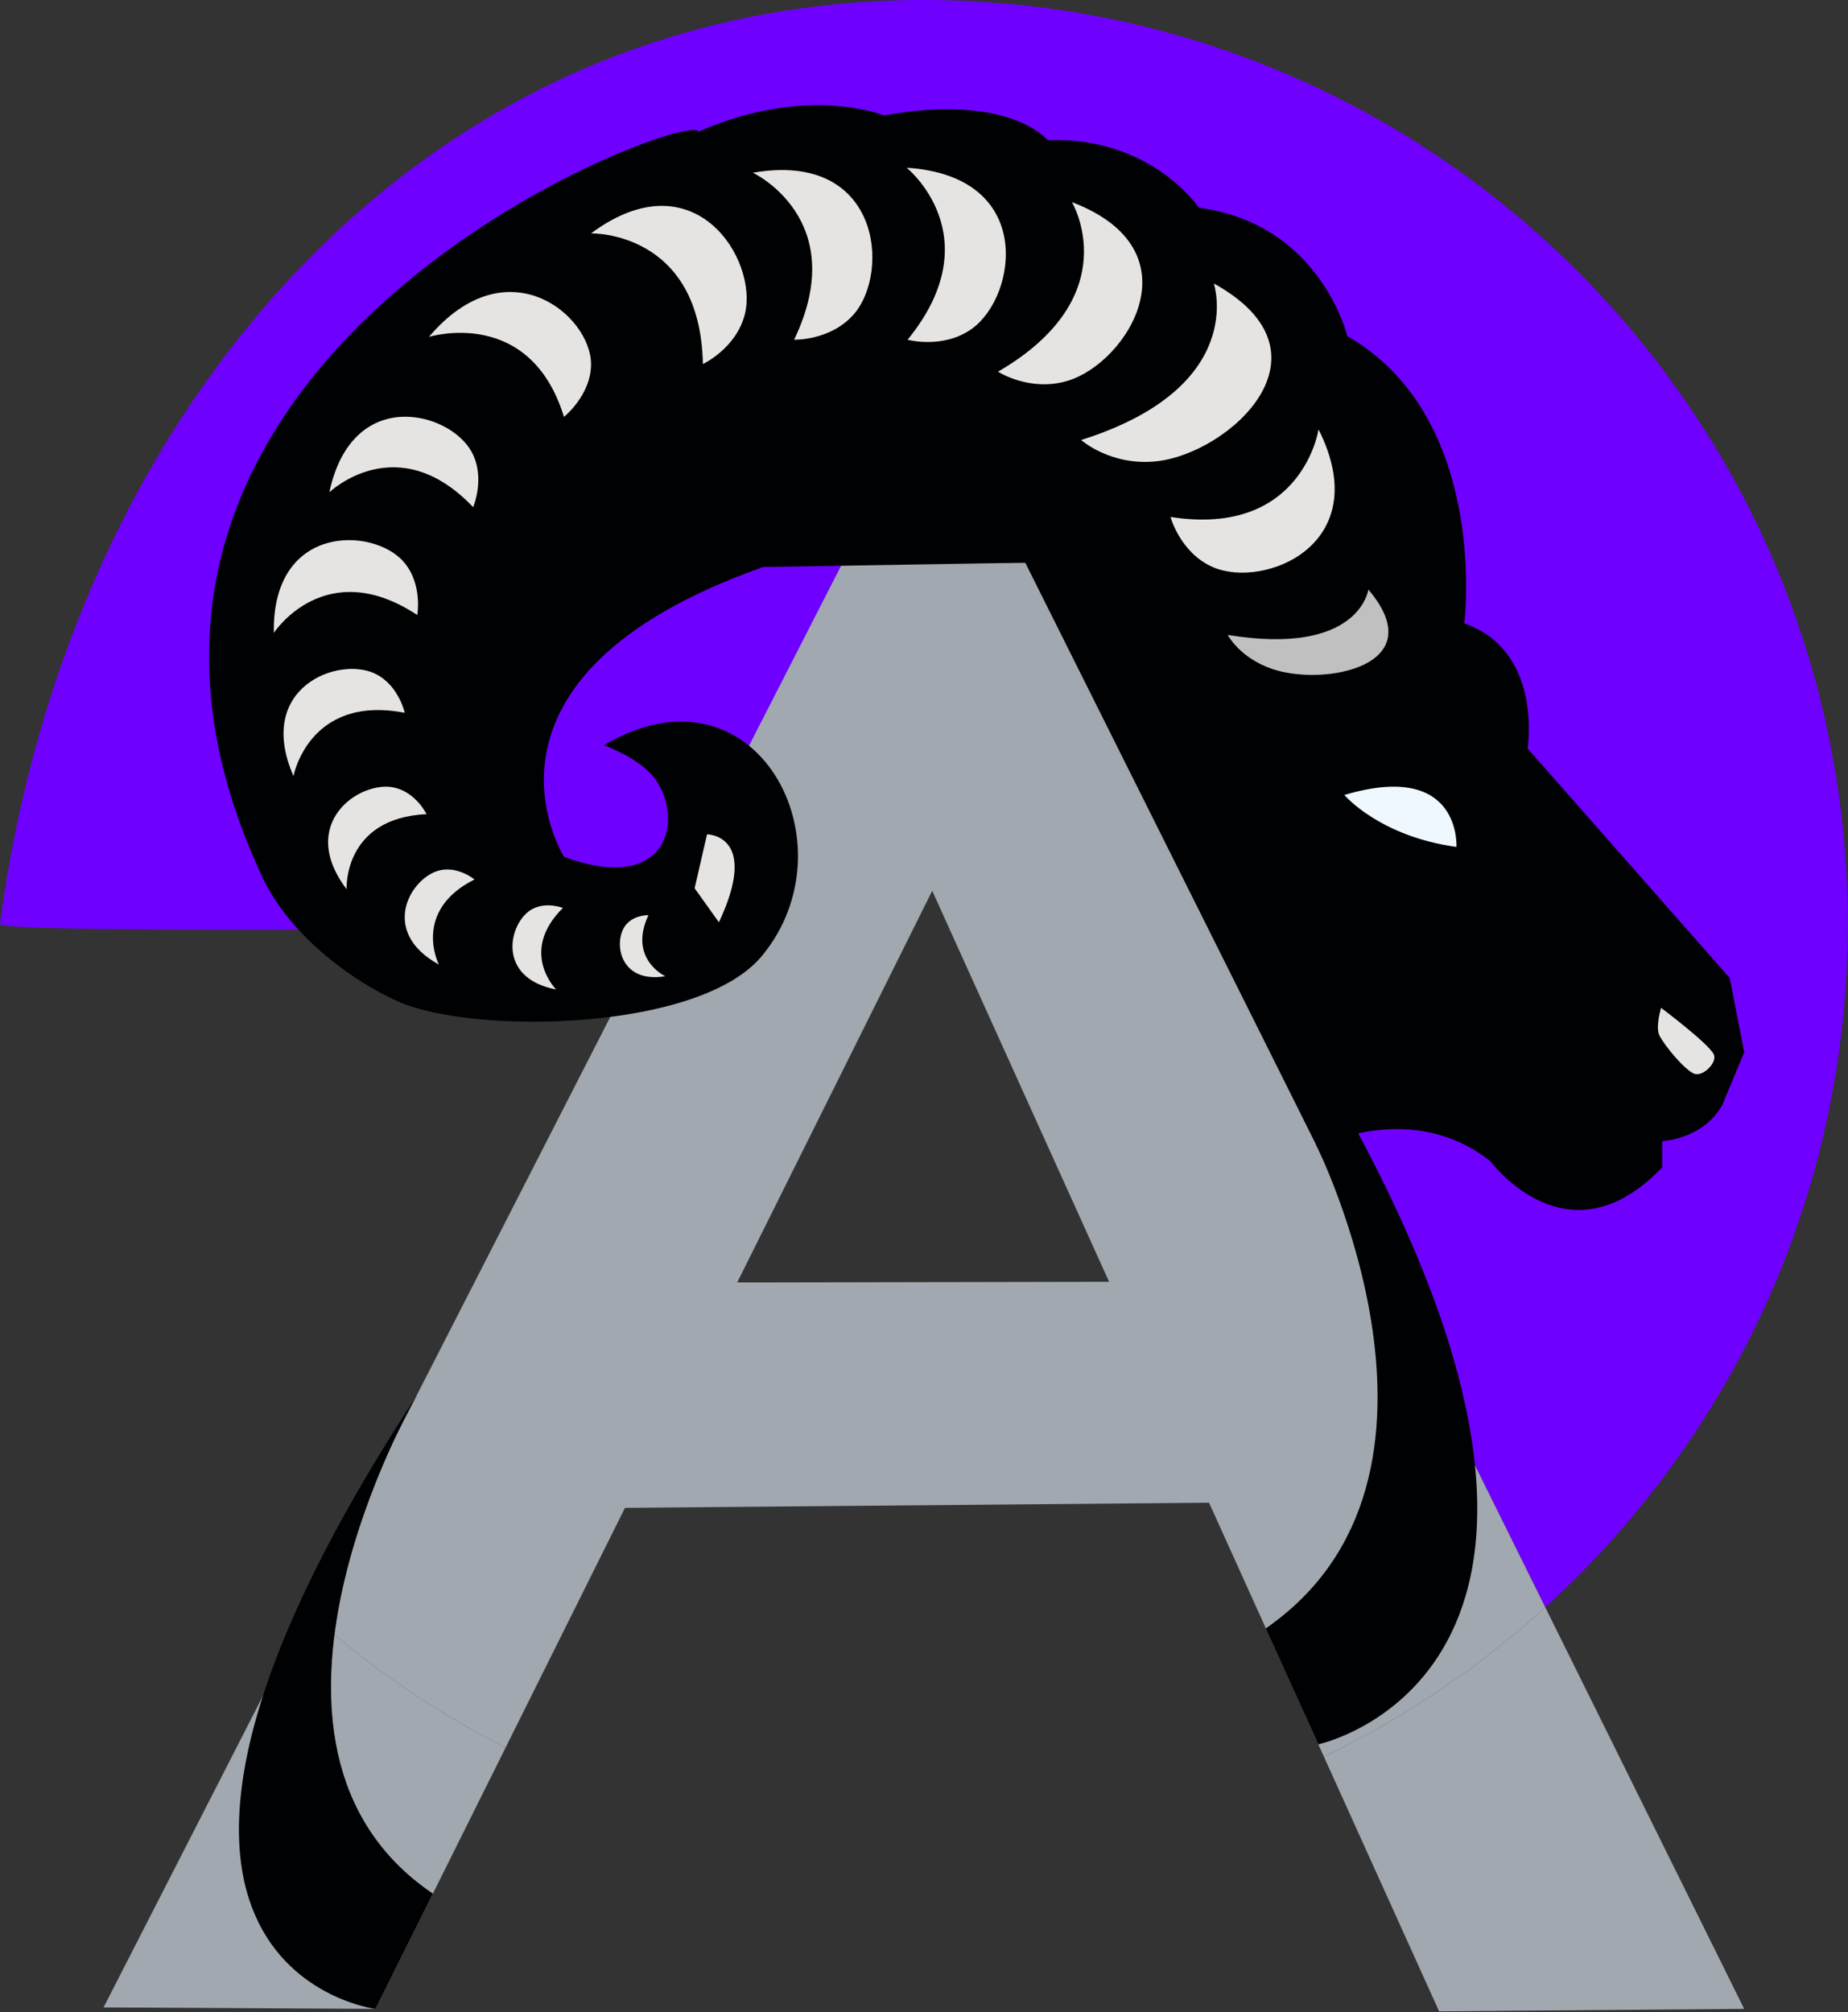
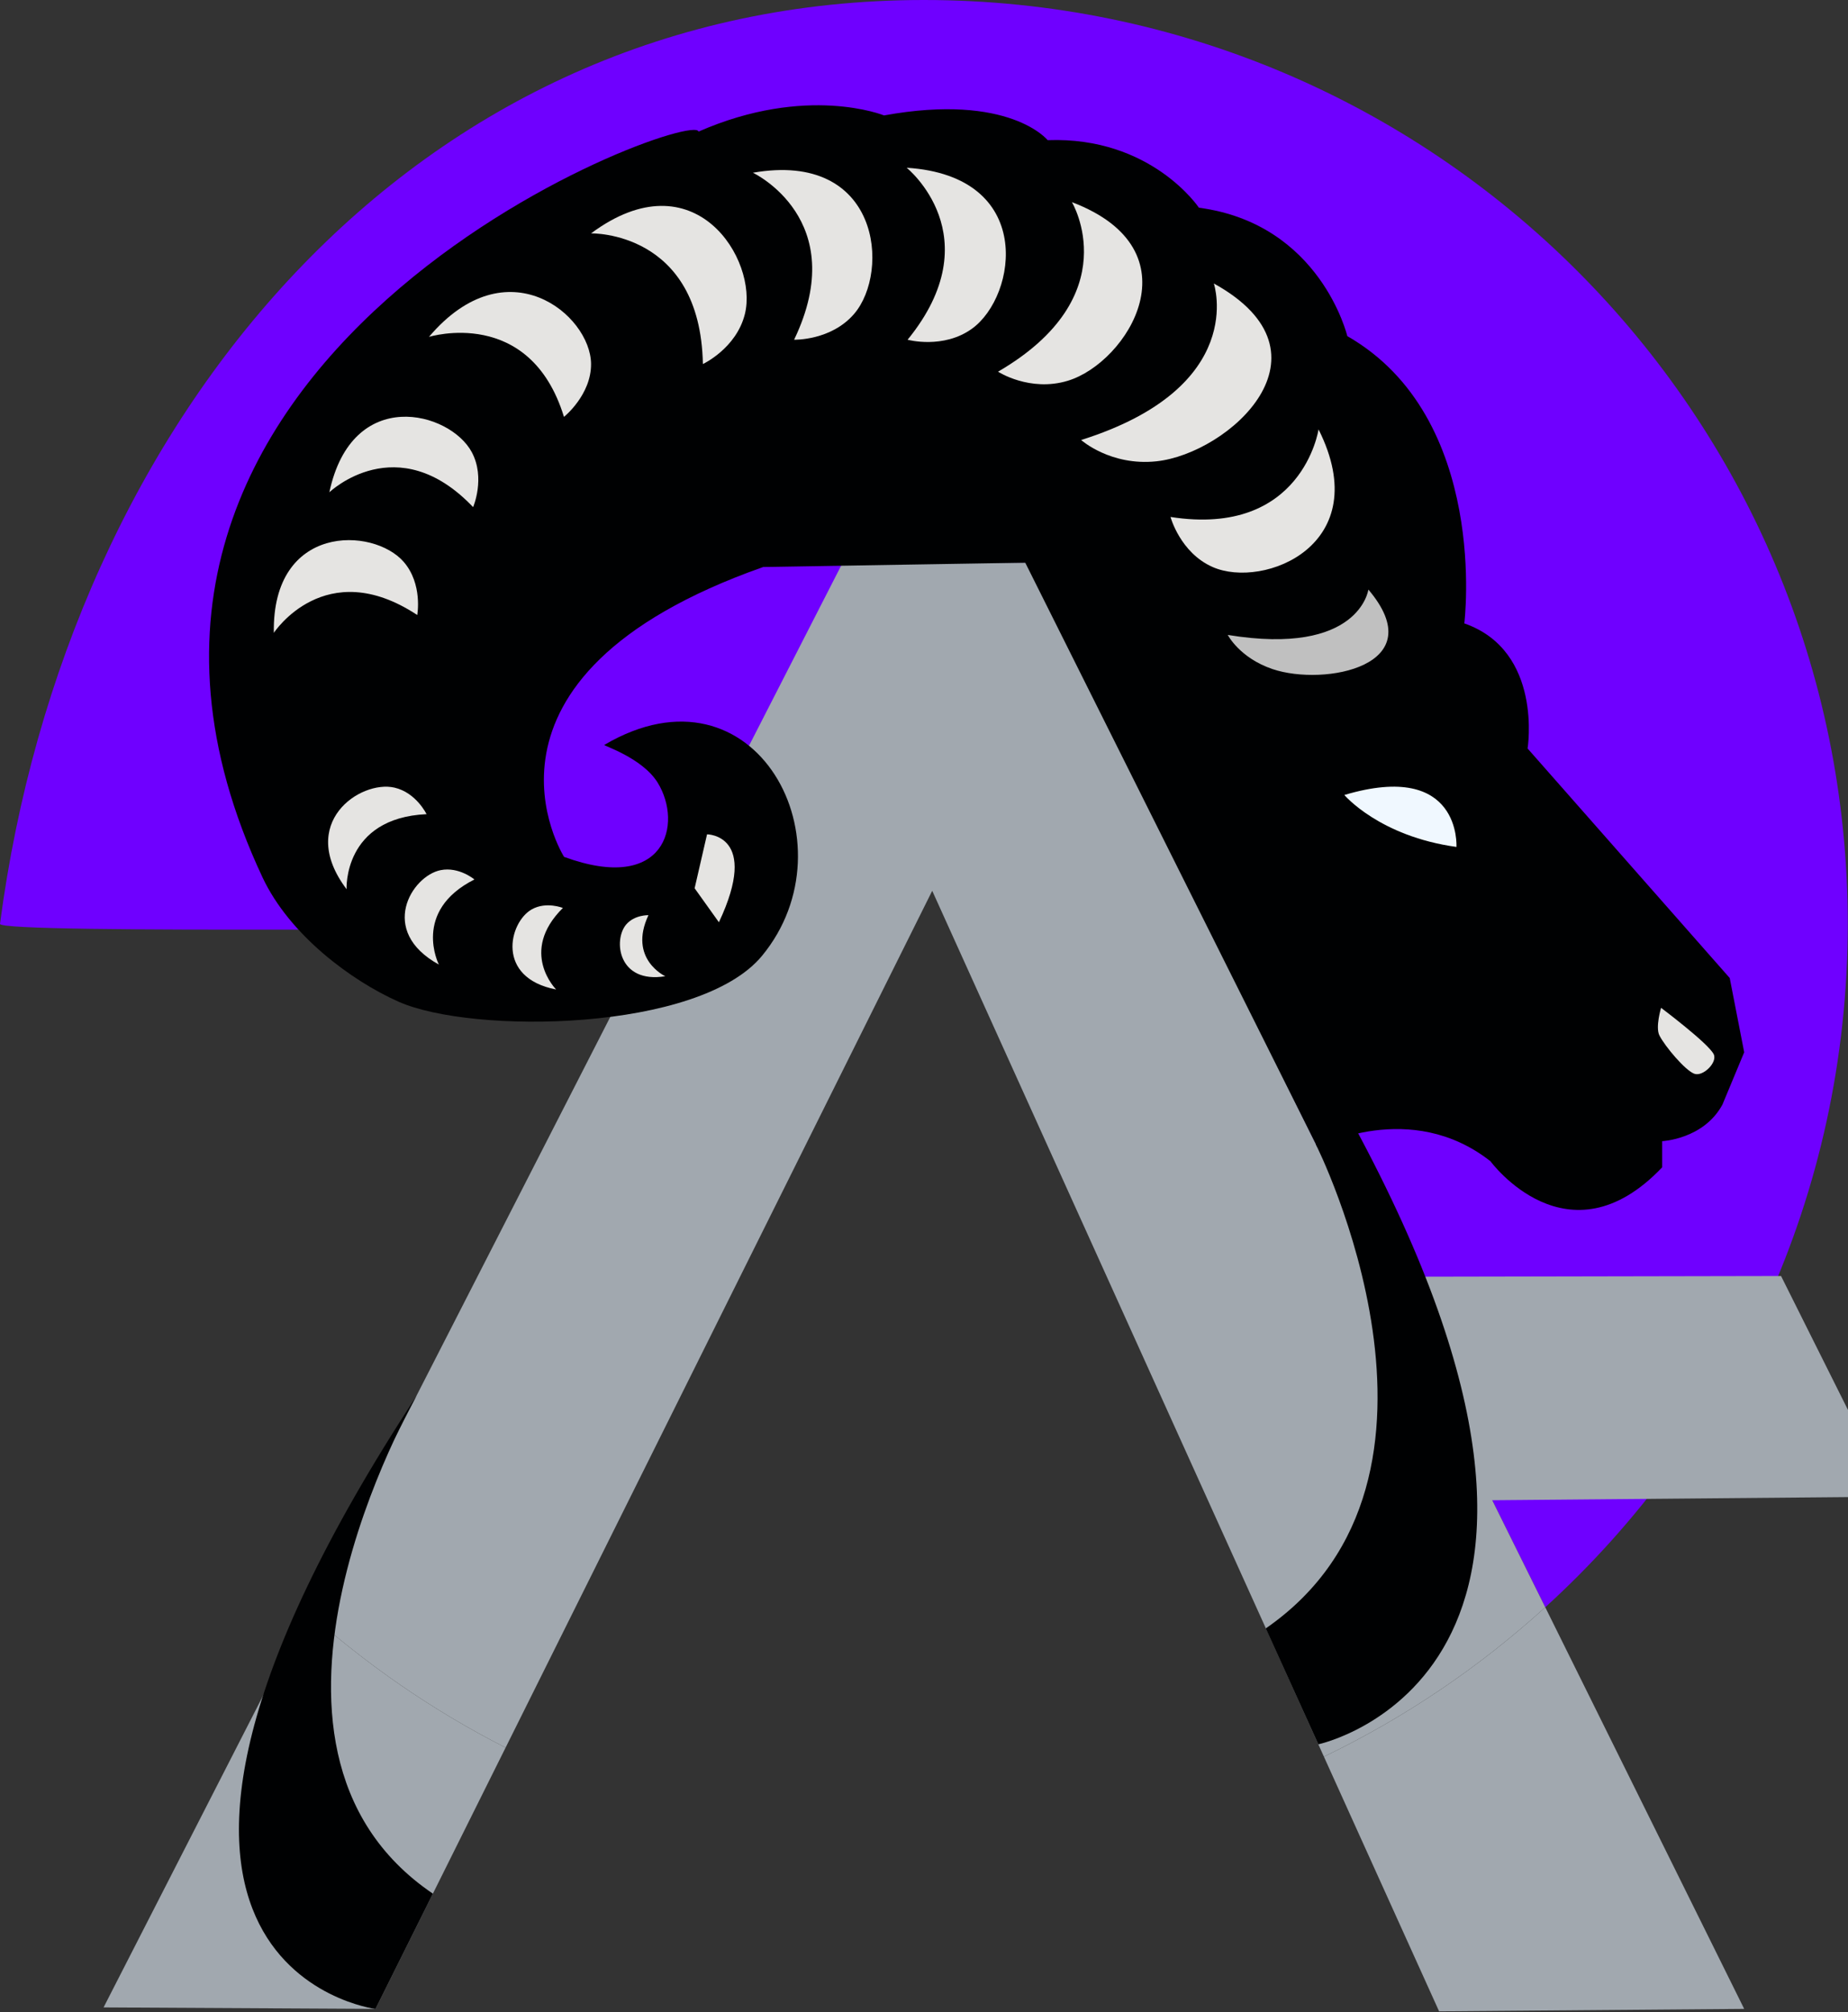
<svg xmlns="http://www.w3.org/2000/svg" xmlns:ns1="http://www.serif.com/" width="100%" height="100%" viewBox="0 0 1914 2084" version="1.1" xml:space="preserve" style="fill-rule:evenodd;clip-rule:evenodd;stroke-linejoin:round;stroke-miterlimit:2;">
  <rect x="0" y="0" width="1914" height="2084" fill="#333333" stroke="none" />
  <g id="Logo">
    <path id="Color-Circle" ns1:id="Color Circle" d="M678.27,963.002c-90.535,-3.267 -679.724,4.924 -678.267,-6.128c68.994,-523.587 428.76,-956.874 956.873,-956.874c528.113,0 956.874,428.761 956.874,956.874c0,280.401 -120.87,532.793 -313.306,707.873l-535.87,-1081.94l-179.477,0l-206.827,380.194Z" style="fill:#6f00ff;" />
    <g id="Letter">
      <g id="A">
        <path d="M1600.44,1664.75l206.036,415.994l-315.97,2.539l-119.313,-263.773c83.935,-40.425 161.081,-92.742 229.247,-154.76Z" style="fill:#a1a8af;" />
        <path d="M523.649,1810.14l-134.724,270.599l-281.652,-1.524l210.128,-410.769c61.979,55.744 131.269,103.516 206.248,141.694Z" style="fill:#a1a8af;" />
-         <path d="M1290.68,1556.12l-668.205,5.882l128.503,-233.638l425.485,-0.816l114.217,228.572Z" style="fill:#a1a8af;" />
+         <path d="M1290.68,1556.12l128.503,-233.638l425.485,-0.816l114.217,228.572Z" style="fill:#a1a8af;" />
        <path d="M317.401,1668.45l555.356,-1085.64l191.817,0l535.87,1081.94c-68.166,62.018 -145.312,114.335 -229.247,154.76l-405.682,-896.869l-441.866,887.504c-74.979,-38.178 -144.269,-85.95 -206.248,-141.694Z" style="fill:#a1a8af;" />
      </g>
      <path d="M431.575,1445.6c0,0 -210.439,361.831 16.778,515.798l-59.452,119.397c-0,0 -345.005,-43.403 42.674,-635.195Z" style="fill:#000102;" />
      <path d="M1362.83,1185.28c-0,0 173.875,345.259 -51.864,501.384l54.429,120.037c-0,-0 344.549,-72.924 36.702,-641.334l-39.267,19.913Z" style="fill:#000102;" />
    </g>
    <path id="Aries" d="M1364.49,1188.34c1.376,-0.681 96.591,-50.496 179.195,14.452c-0,0 80.082,109.088 177.819,6.306l0,-27.114c0,-0 42.879,-1.892 62.426,-37.834l22.555,-54.229l-14.988,-76.929l-209.348,-237.723c0,0 16.237,-101.008 -65.539,-129.581c-0,0 26.602,-212.815 -121.187,-297.547c0,-0 -27.587,-116.261 -153.7,-133.01c0,-0 -49.263,-73.895 -156.656,-69.953c0,-0 -39.41,-49.263 -169.464,-25.617c-0,-0 -79.806,-32.514 -192.125,16.749c-4.812,-25.66 -705.293,231.324 -451.631,772.367c28.017,59.759 92.032,107.113 140.894,128.832c76.549,34.026 311.408,31.288 376.441,-47.449c96.116,-116.368 -6.291,-310.872 -163.245,-218.536c-2.97,0.297 39.167,12.958 55.304,39.26c26.134,42.594 8.176,115.252 -97.022,76.737c-0,0 -117.893,-185.95 206.256,-300.24l271.386,-4.472l302.629,605.531" style="fill:#000102;" />
    <clipPath id="_clip1">
      <path d="M1364.49,1188.34c1.376,-0.681 96.591,-50.496 179.195,14.452c-0,0 80.082,109.088 177.819,6.306l0,-27.114c0,-0 42.879,-1.892 62.426,-37.834l22.555,-54.229l-14.988,-76.929l-209.348,-237.723c0,0 16.237,-101.008 -65.539,-129.581c-0,0 26.602,-212.815 -121.187,-297.547c0,-0 -27.587,-116.261 -153.7,-133.01c0,-0 -49.263,-73.895 -156.656,-69.953c0,-0 -39.41,-49.263 -169.464,-25.617c-0,-0 -79.806,-32.514 -192.125,16.749c-4.812,-25.66 -705.293,231.324 -451.631,772.367c28.017,59.759 92.032,107.113 140.894,128.832c76.549,34.026 311.408,31.288 376.441,-47.449c96.116,-116.368 -6.291,-310.872 -163.245,-218.536c-2.97,0.297 39.167,12.958 55.304,39.26c26.134,42.594 8.176,115.252 -97.022,76.737c-0,0 -117.893,-185.95 206.256,-300.24l271.386,-4.472l302.629,605.531" />
    </clipPath>
    <g clip-path="url(#_clip1)">
      <path id="Nose" d="M1720.39,1043.88c0,-0 -6.026,20.08 -1.712,28.601c5.766,11.389 26.946,36.509 36.308,39.734c8.97,3.09 24.152,-11.916 19.867,-20.381c-5.766,-11.389 -54.463,-47.954 -54.463,-47.954Z" style="fill:#e5e4e2;" />
      <path id="Eye" d="M1392.35,823.422c-0,-0 36.233,42.821 116.112,53.801c-0,0 5.49,-90.035 -116.112,-53.801Z" style="fill:#f0f8ff;" />
      <g>
        <path d="M1417.25,610.66c-0,-0 -9.202,69.281 -145.645,46.98c-0,0 12.266,23.887 46.468,35.406c53.77,18.108 166.217,-3.409 99.177,-82.386Z" style="fill:#c0c0c0;" />
        <path d="M1365.64,444.755c0,0 -16.7,112.015 -153.317,90.702c0,0 9.968,36.988 43.586,51.832c52.853,23.337 169.662,-23.043 109.731,-142.534Z" style="fill:#e5e4e2;" />
        <path d="M1257.18,293.621c-0,0 36.182,107.346 -137.435,162.129c-0,-0 30.412,27.117 77.943,22.065c74.726,-7.941 190.816,-111.508 59.492,-184.194Z" style="fill:#e5e4e2;" />
        <path d="M1110.19,209.37c0,-0 58.184,97.175 -76.519,175.618c-0,0 32.904,21.352 72.304,9.385c61.942,-18.815 135.041,-135.25 4.215,-185.003Z" style="fill:#e5e4e2;" />
        <path d="M939.055,173.76c-0,0 88.286,70.935 0.956,178.135c-0,-0 36.963,10.056 66.741,-11.48c46.816,-33.858 65.708,-158.11 -67.697,-166.655Z" style="fill:#e5e4e2;" />
        <path d="M779.8,178.915c0,0 102.452,48.268 42.678,172.949c0,0 38.291,1.113 62.192,-26.802c37.577,-43.887 26.822,-169.106 -104.87,-146.147Z" style="fill:#e5e4e2;" />
        <path d="M612.158,241.734c0,-0 113.215,-2.91 115.834,135.334c0,-0 34.708,-16.21 43.519,-51.888c13.852,-56.091 -52.017,-163.127 -159.353,-83.446Z" style="fill:#e5e4e2;" />
        <path d="M444.278,348.932c-0,-0 104.44,-32.345 139.838,82.857c-0,0 28.365,-22.757 28.039,-54.993c-0.512,-50.682 -87.203,-123.014 -167.877,-27.864Z" style="fill:#e5e4e2;" />
        <path d="M341.113,509.901c0,-0 70.143,-67.413 148.896,15.358c-0,0 12.961,-30.006 -1.35,-56.867c-22.499,-42.23 -123.941,-69.303 -147.546,41.509Z" style="fill:#e5e4e2;" />
        <path d="M283.605,655.498c-0,0 53.201,-81.449 148.539,-18.491c-0,-0 5.887,-32.151 -14.093,-55.11c-31.413,-36.095 -136.345,-39.68 -134.446,73.601Z" style="fill:#e5e4e2;" />
-         <path d="M303.961,803.852c-0,0 15.846,-84.696 115.217,-65.587c0,0 -6.106,-28.298 -30.25,-40.29c-37.956,-18.852 -125.005,13.862 -84.967,105.877Z" style="fill:#e5e4e2;" />
        <path d="M358.96,921.017c0,0 -3.78,-73.729 82.827,-77.733c-0,0 -10.76,-22.348 -33.275,-27.497c-35.398,-8.094 -101.35,36.609 -49.552,105.23Z" style="fill:#e5e4e2;" />
        <path d="M454.523,999.041c-0,0 -28.24,-55.277 36.843,-88.114c-0,0 -15.938,-13.451 -34.984,-9.664c-29.945,5.954 -65.191,62.923 -1.859,97.778Z" style="fill:#e5e4e2;" />
        <path d="M576.011,1024.89c-0,-0 -38.97,-38.916 6.962,-84.451c-0,0 -17.134,-6.987 -32.17,1.425c-23.64,13.225 -37.784,70.954 25.208,83.026Z" style="fill:#e5e4e2;" />
        <path d="M689.046,1011.16c0,0 -38.699,-17.903 -17.446,-63.245c-0,0 -14.317,-0.513 -23.006,9.61c-13.66,15.913 -8.556,61.648 40.452,53.635Z" style="fill:#e5e4e2;" />
        <path d="M744.583,955.247l-25.146,-35.204l12.853,-55.88c-0,0 55.135,0.136 12.293,91.084Z" style="fill:#e5e4e2;" />
      </g>
    </g>
  </g>
</svg>